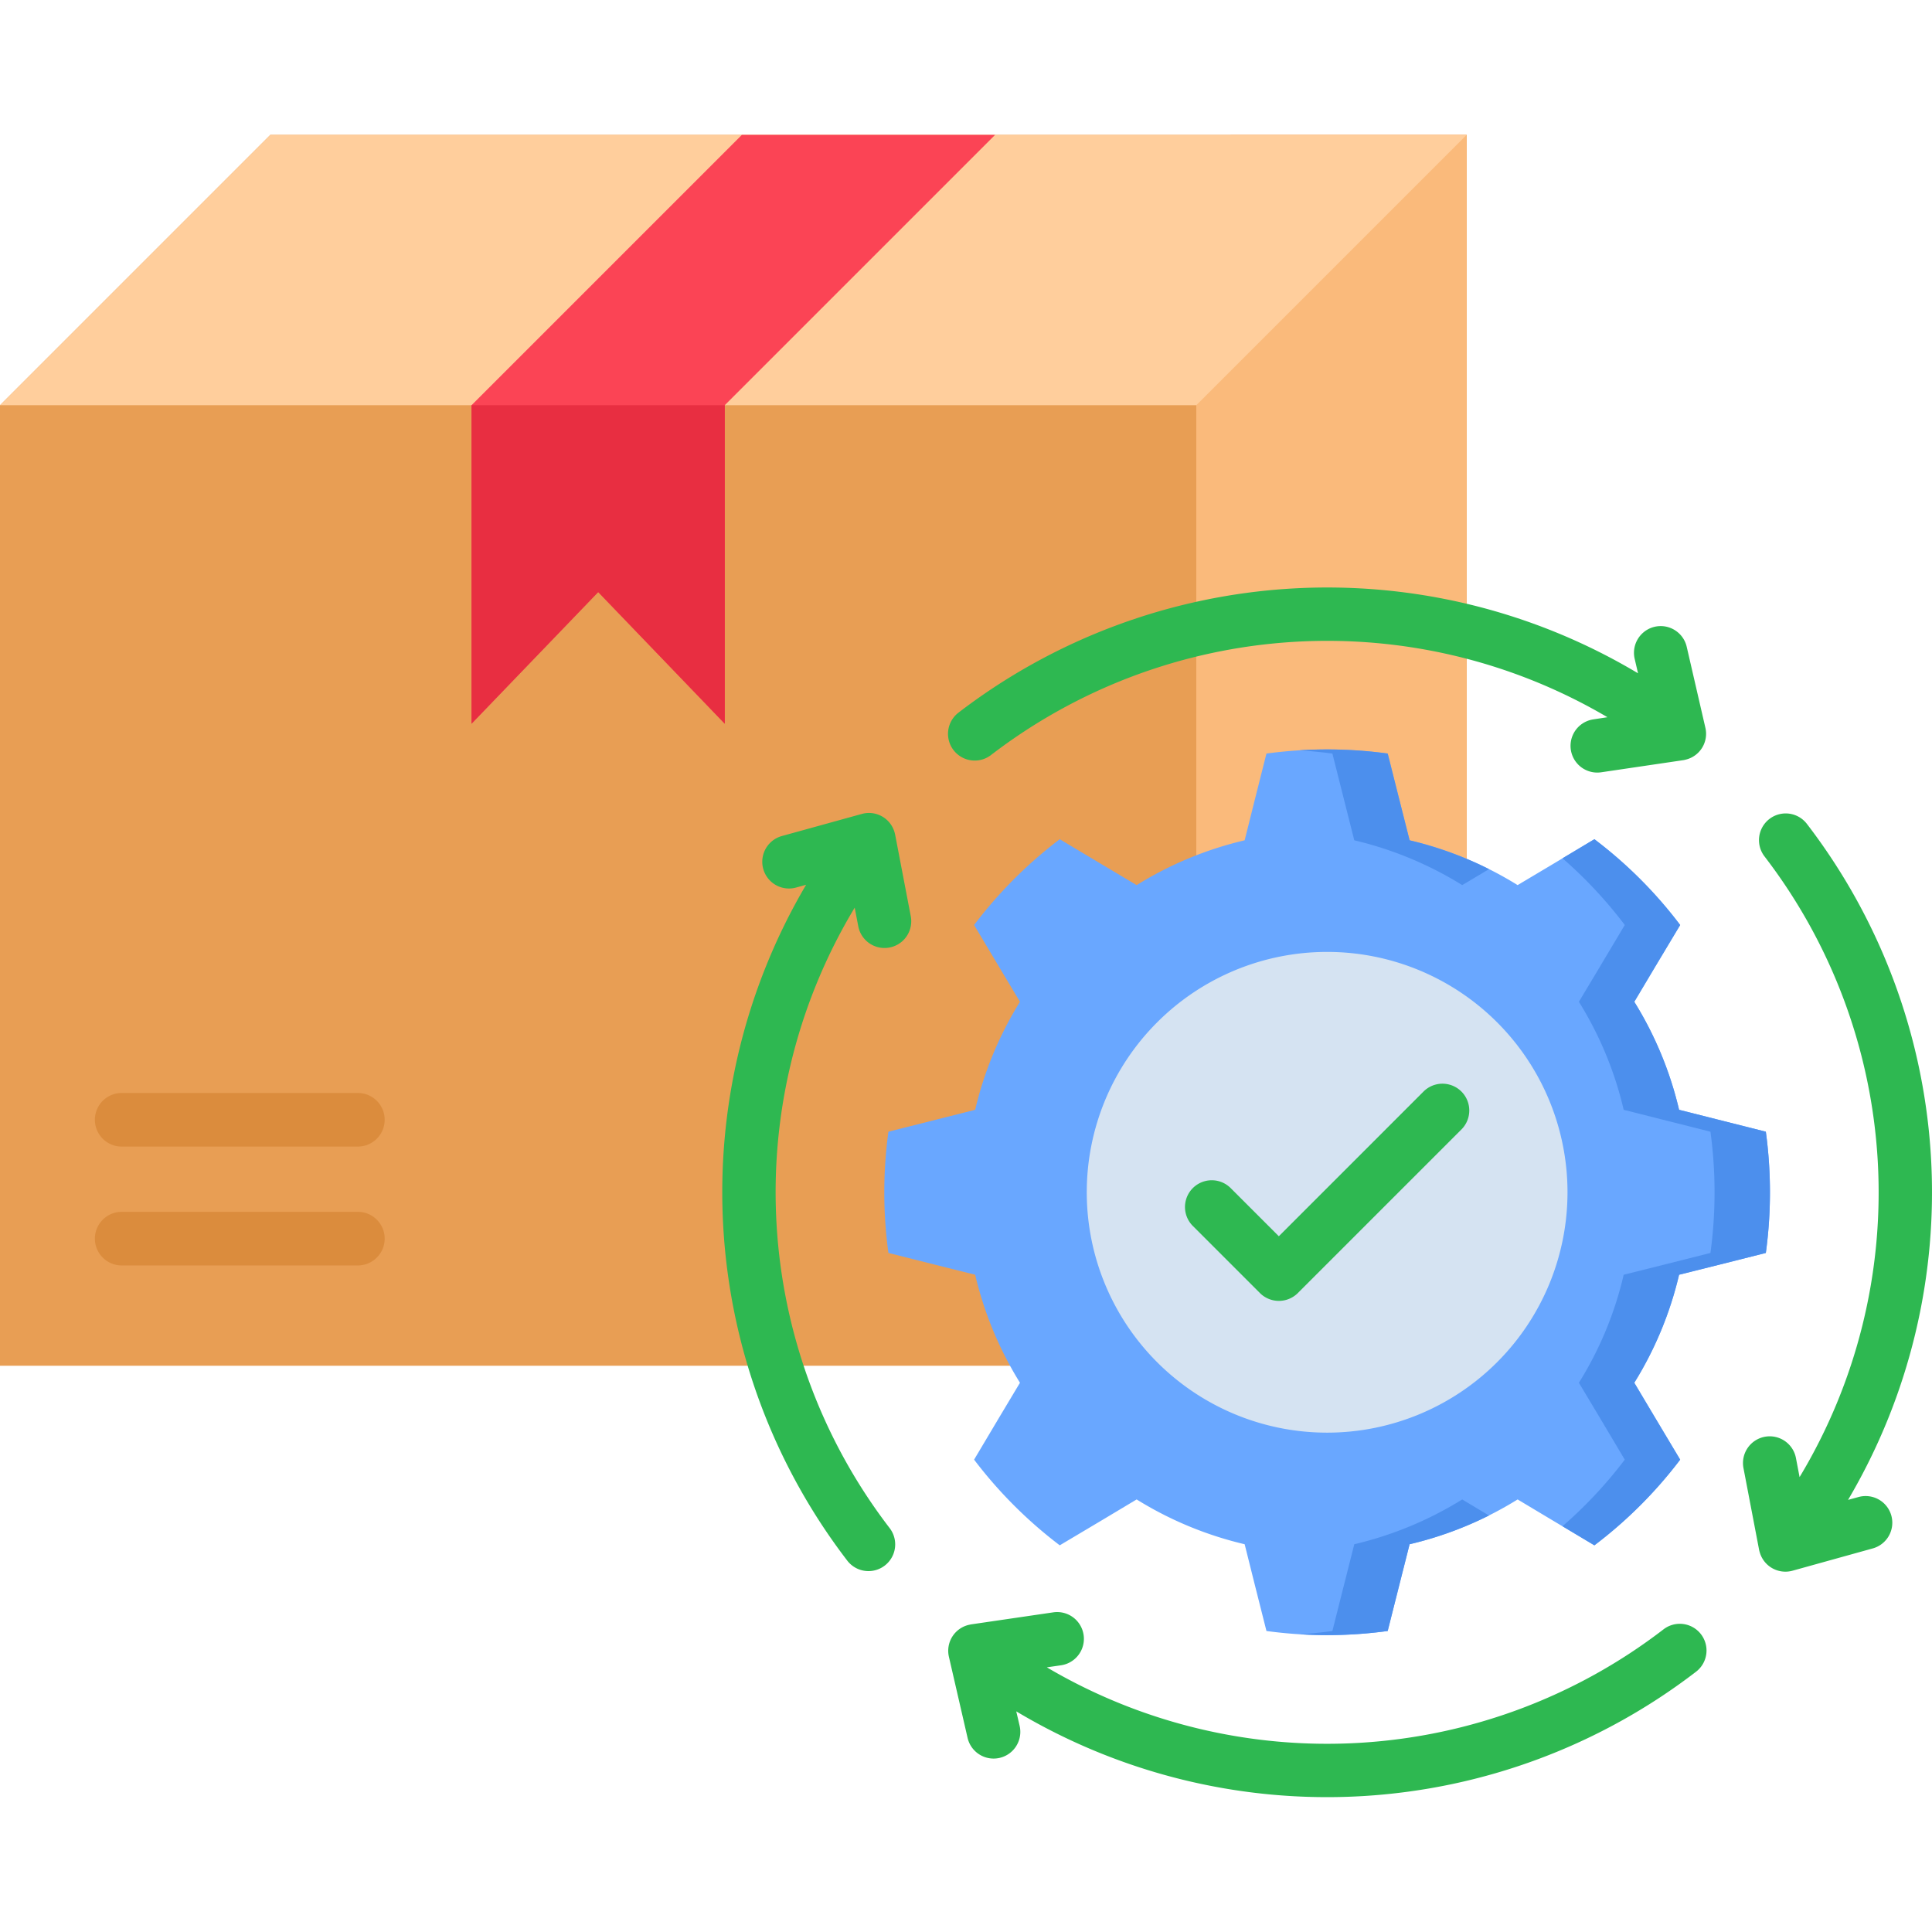
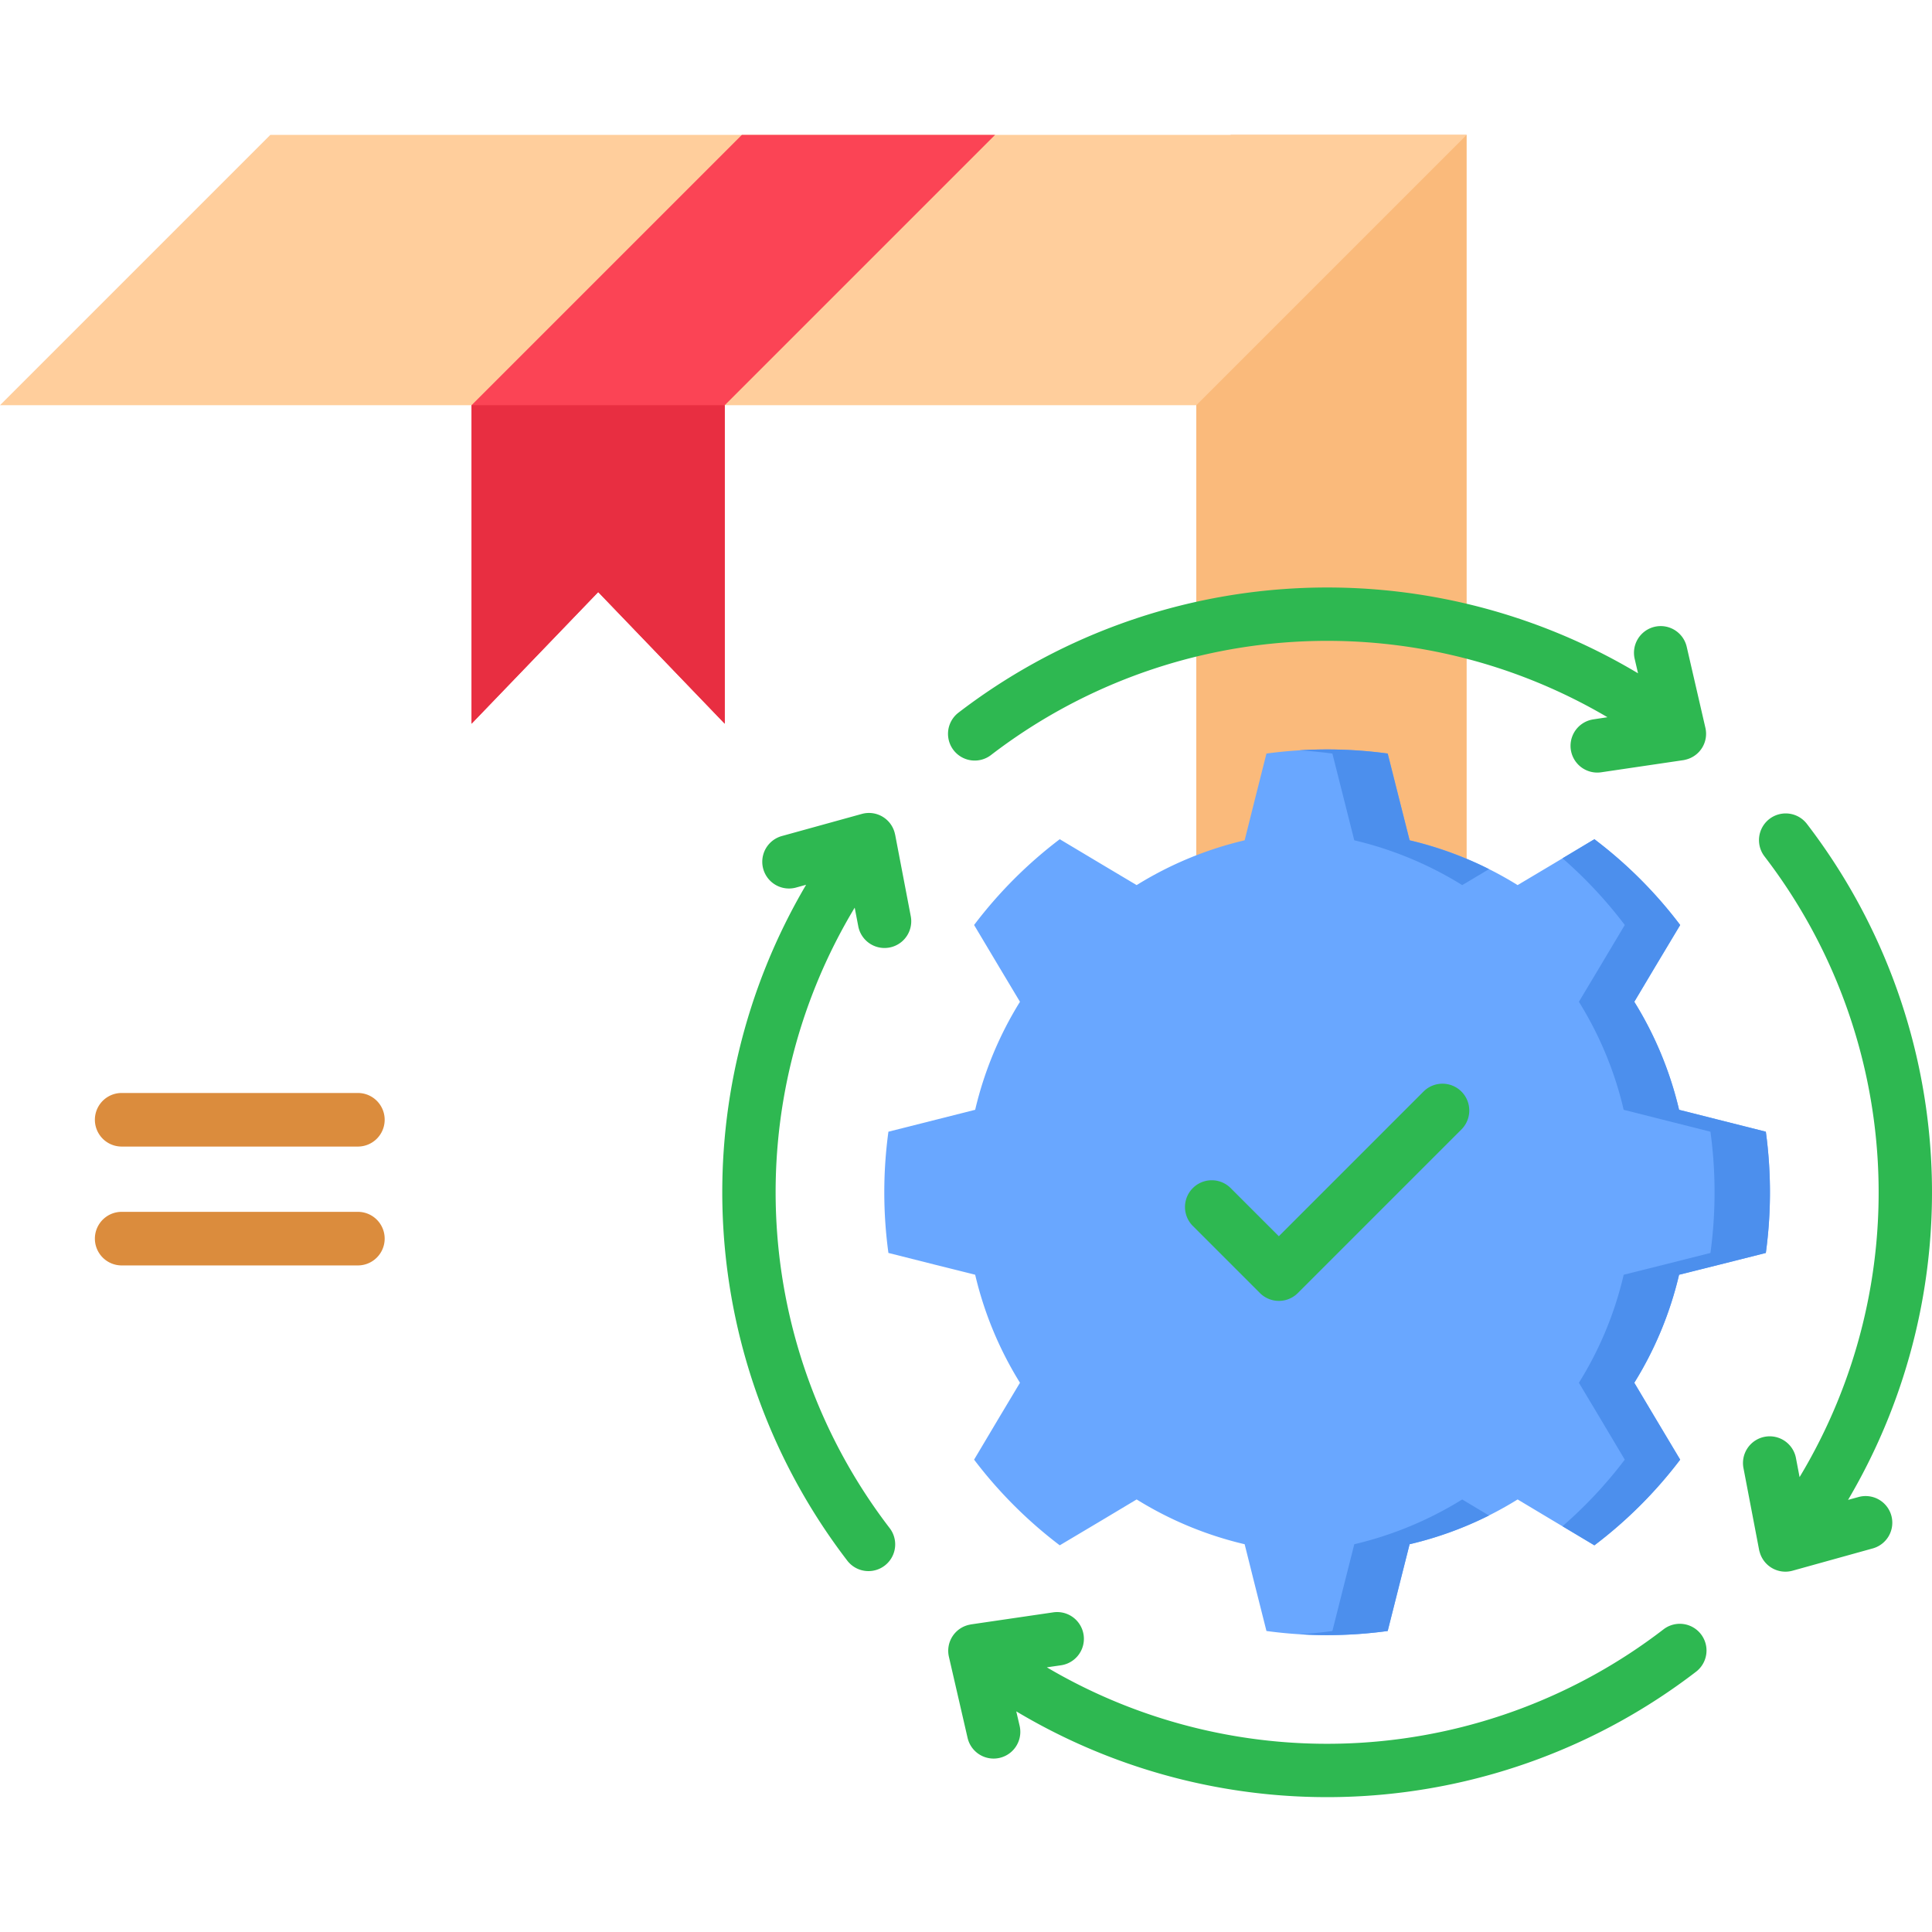
<svg xmlns="http://www.w3.org/2000/svg" id="Layer_1" viewBox="0 0 512 512" data-name="Layer 1">
  <g fill-rule="evenodd">
-     <path d="m388.677 35.738v254.548l-71.648 71.649h-317.029v-254.549l71.648-71.648z" fill="#e89e54" />
    <path d="m317.029 361.935 71.648-71.649v-254.548h-62.48l-9.168 9.168z" fill="#faba7b" />
    <path d="m388.677 35.738-71.648 71.648h-317.029l71.648-71.648z" fill="#ffce9c" />
    <path d="m192.068 107.386v84.409l-33.539-34.89-33.568 34.89v-84.409l71.648-71.648h67.107z" fill="#fb4455" />
  </g>
  <path d="m32.246 303.851a7.1 7.1 0 1 1 0-14.2h62.595a7.1 7.1 0 1 1 0 14.2zm0 31.5a7.1 7.1 0 1 1 0-14.2h62.595a7.1 7.1 0 1 1 0 14.2z" fill="#db8c3d" />
  <path d="m444.978 294.109a95.7 95.7 0 0 0 -11.869-28.625l5.46-9.168 6.7-11.18a116.675 116.675 0 0 0 -22.737-22.736l-11.179 6.7-9.169 5.461a95.7 95.7 0 0 0 -28.624-11.87l-2.616-10.346-3.19-12.646a120.279 120.279 0 0 0 -32.131 0l-3.19 12.646-2.587 10.346a95.71 95.71 0 0 0 -28.624 11.87l-9.168-5.461-11.209-6.7a117.331 117.331 0 0 0 -22.7 22.733l6.667 11.18 5.49 9.168a95.7 95.7 0 0 0 -11.87 28.625l-10.346 2.615-12.646 3.19a118.724 118.724 0 0 0 0 32.131l12.646 3.19 10.346 2.587a95.716 95.716 0 0 0 11.87 28.625l-5.49 9.168-6.667 11.208a118.028 118.028 0 0 0 22.7 22.705l11.209-6.668 9.168-5.489a95.708 95.708 0 0 0 28.624 11.869l2.587 10.347 3.19 12.645a118.724 118.724 0 0 0 32.131 0l3.19-12.645 2.616-10.347a95.7 95.7 0 0 0 28.624-11.869l9.169 5.489 11.179 6.668a117.364 117.364 0 0 0 22.733-22.705l-6.7-11.208-5.46-9.168a95.714 95.714 0 0 0 11.869-28.625l10.346-2.587 12.646-3.19a118.724 118.724 0 0 0 0-32.131l-12.646-3.19z" fill="#69a7ff" fill-rule="evenodd" />
-   <path d="m415.405 315.98a63.7 63.7 0 1 0 -63.716 63.687 63.713 63.713 0 0 0 63.716-63.687z" fill="#d5e3f2" fill-rule="evenodd" />
+   <path d="m415.405 315.98z" fill="#d5e3f2" fill-rule="evenodd" />
  <path d="m377.238 289.28a7.1 7.1 0 1 1 10.062 10.03l-43.368 43.369a7.112 7.112 0 0 1 -10.03 0l-17.79-17.79a7.092 7.092 0 0 1 10.03-10.03l12.761 12.76z" fill="#2eb851" />
  <path d="m476.908 391.45a146.253 146.253 0 0 0 -9.283-164.478 7.079 7.079 0 1 1 11.209-8.65 160.4 160.4 0 0 1 10.921 179.164l2.73-.748a7.067 7.067 0 1 1 3.765 13.623l-21.21 5.892a7.076 7.076 0 0 1 -8.708-4.944 3.761 3.761 0 0 1 -.144-.546l-4.138-21.641a7.08 7.08 0 1 1 13.91-2.644zm-43.708-216.87a7.076 7.076 0 1 1 13.8-3.161l4.943 21.439a7.04 7.04 0 0 1 -5.317 8.478 3.64 3.64 0 0 1 -.546.116l-21.785 3.218a7.088 7.088 0 0 1 -2.069-14.024l3.765-.576a146.337 146.337 0 0 0 -163.414 10.06 7.08 7.08 0 0 1 -8.651-11.209 160.545 160.545 0 0 1 180.17-10.49zm-162.984 282.8a7.076 7.076 0 1 1 -13.8 3.162l-4.943-21.469a7.055 7.055 0 0 1 5.317-8.478c.172-.029.374-.086.546-.115l21.785-3.19a7.088 7.088 0 0 1 2.069 14.025l-3.765.546a146.224 146.224 0 0 0 163.414-10.061 7.079 7.079 0 0 1 8.651 11.208 160.511 160.511 0 0 1 -180.17 10.519zm-59.29-222.158a7.081 7.081 0 0 1 -3.765-13.652l21.21-5.863a7.049 7.049 0 0 1 8.708 4.915c.058.2.087.374.144.575l4.139 21.612a7.082 7.082 0 1 1 -13.91 2.673l-.949-4.943a146.2 146.2 0 0 0 9.283 164.449 7.079 7.079 0 0 1 -11.208 8.65 160.467 160.467 0 0 1 -10.95-179.163z" fill="#2eb851" />
  <path d="m124.961 107.386h67.107v84.409l-33.539-34.89-33.568 34.89z" fill="#e82e41" fill-rule="evenodd" />
  <path d="m358.9 222.69a95.867 95.867 0 0 1 28.6 11.87l1.178-.69 5.92-3.535c-1.925-.977-3.908-1.9-5.92-2.73a95.779 95.779 0 0 0 -15.117-4.915l-2.616-10.346-3.19-12.646a117.909 117.909 0 0 0 -23.394-.862c2.932.2 5.834.489 8.737.862l3.19 12.646zm28.6 174.681a95.865 95.865 0 0 1 -28.6 11.869l-2.615 10.347-3.19 12.645c-2.874.4-5.805.69-8.737.862 2.443.144 4.886.23 7.329.23a118.205 118.205 0 0 0 16.065-1.092l3.19-12.645 2.616-10.347a95.629 95.629 0 0 0 21.037-7.616zm43.08-152.235-6.667 11.18-5.49 9.168a94.934 94.934 0 0 1 11.87 28.625l10.346 2.615 12.646 3.19a118.724 118.724 0 0 1 0 32.131l-12.646 3.19-10.346 2.587a94.237 94.237 0 0 1 -11.87 28.625l5.49 9.168 6.667 11.208a116.934 116.934 0 0 1 -16.5 17.646l8.449 5.059a117.364 117.364 0 0 0 22.733-22.705l-6.7-11.208-5.46-9.168a95.714 95.714 0 0 0 11.869-28.625l10.346-2.587 12.646-3.19a118.724 118.724 0 0 0 0-32.131l-12.646-3.19-10.346-2.615a95.7 95.7 0 0 0 -11.869-28.625l5.46-9.168 6.7-11.18a116.675 116.675 0 0 0 -22.73-22.736l-8.449 5.058a117.139 117.139 0 0 1 16.5 17.675z" fill="#4c8fed" fill-rule="evenodd" />
</svg>